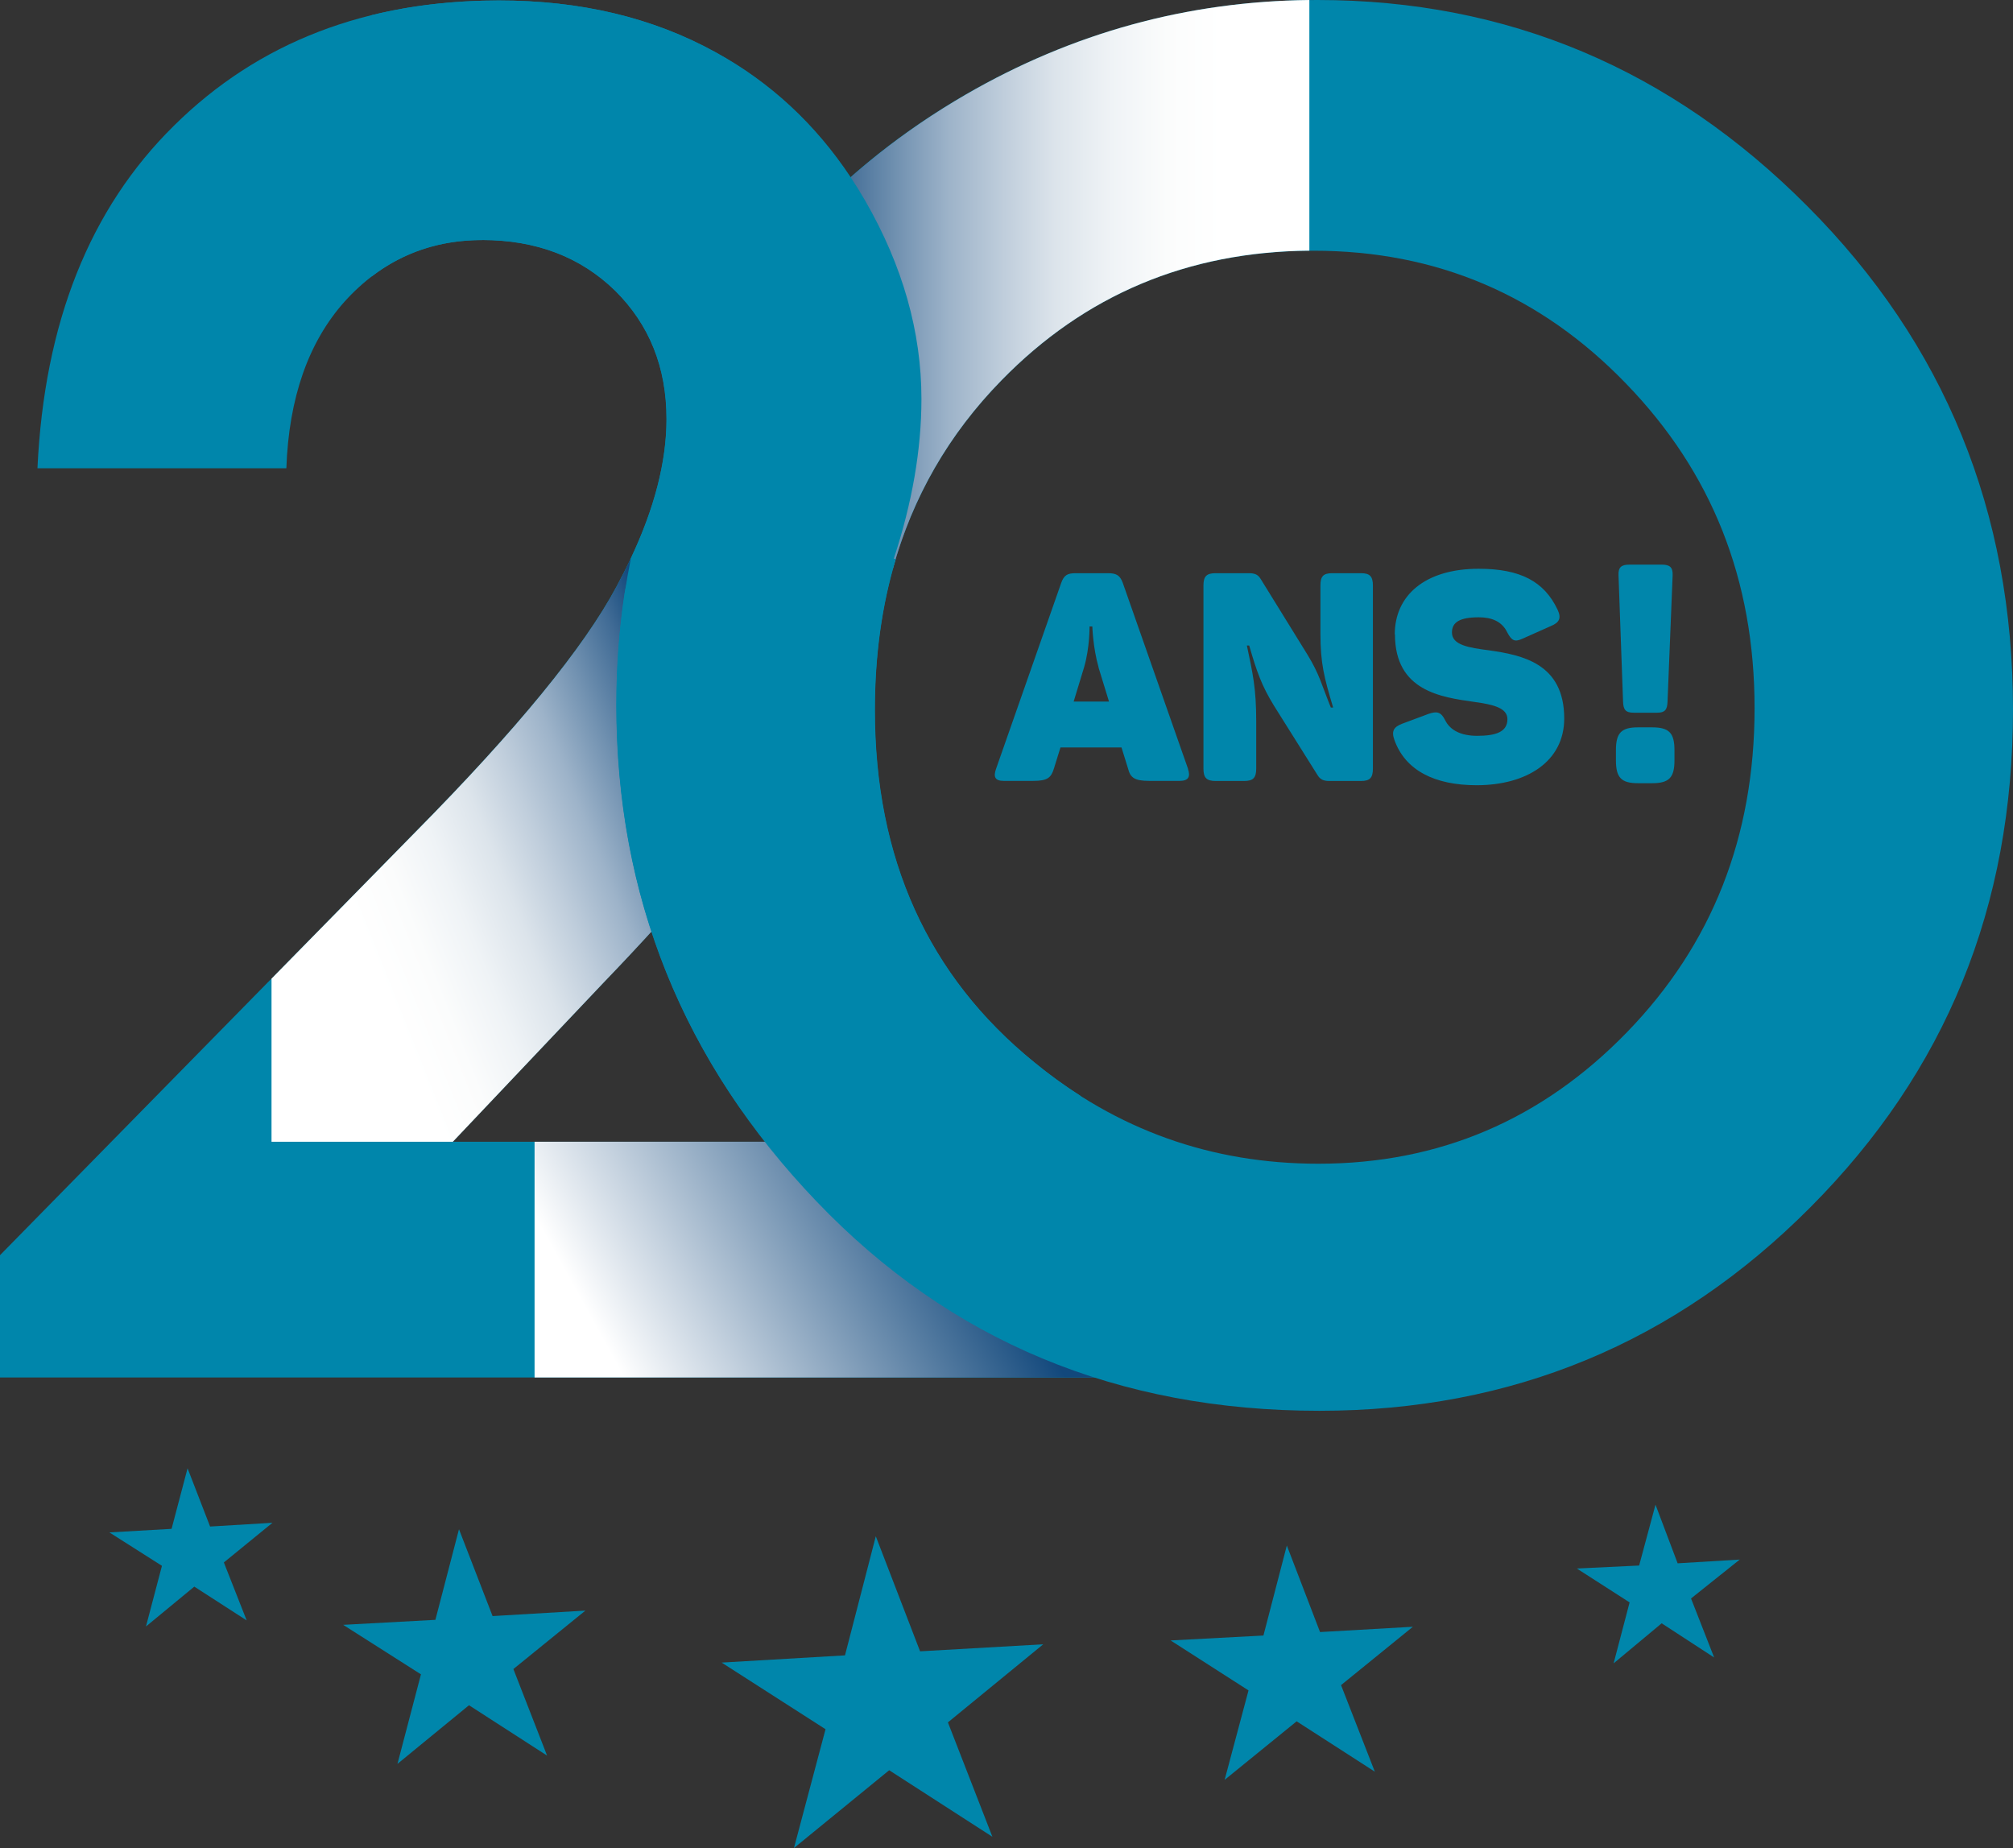
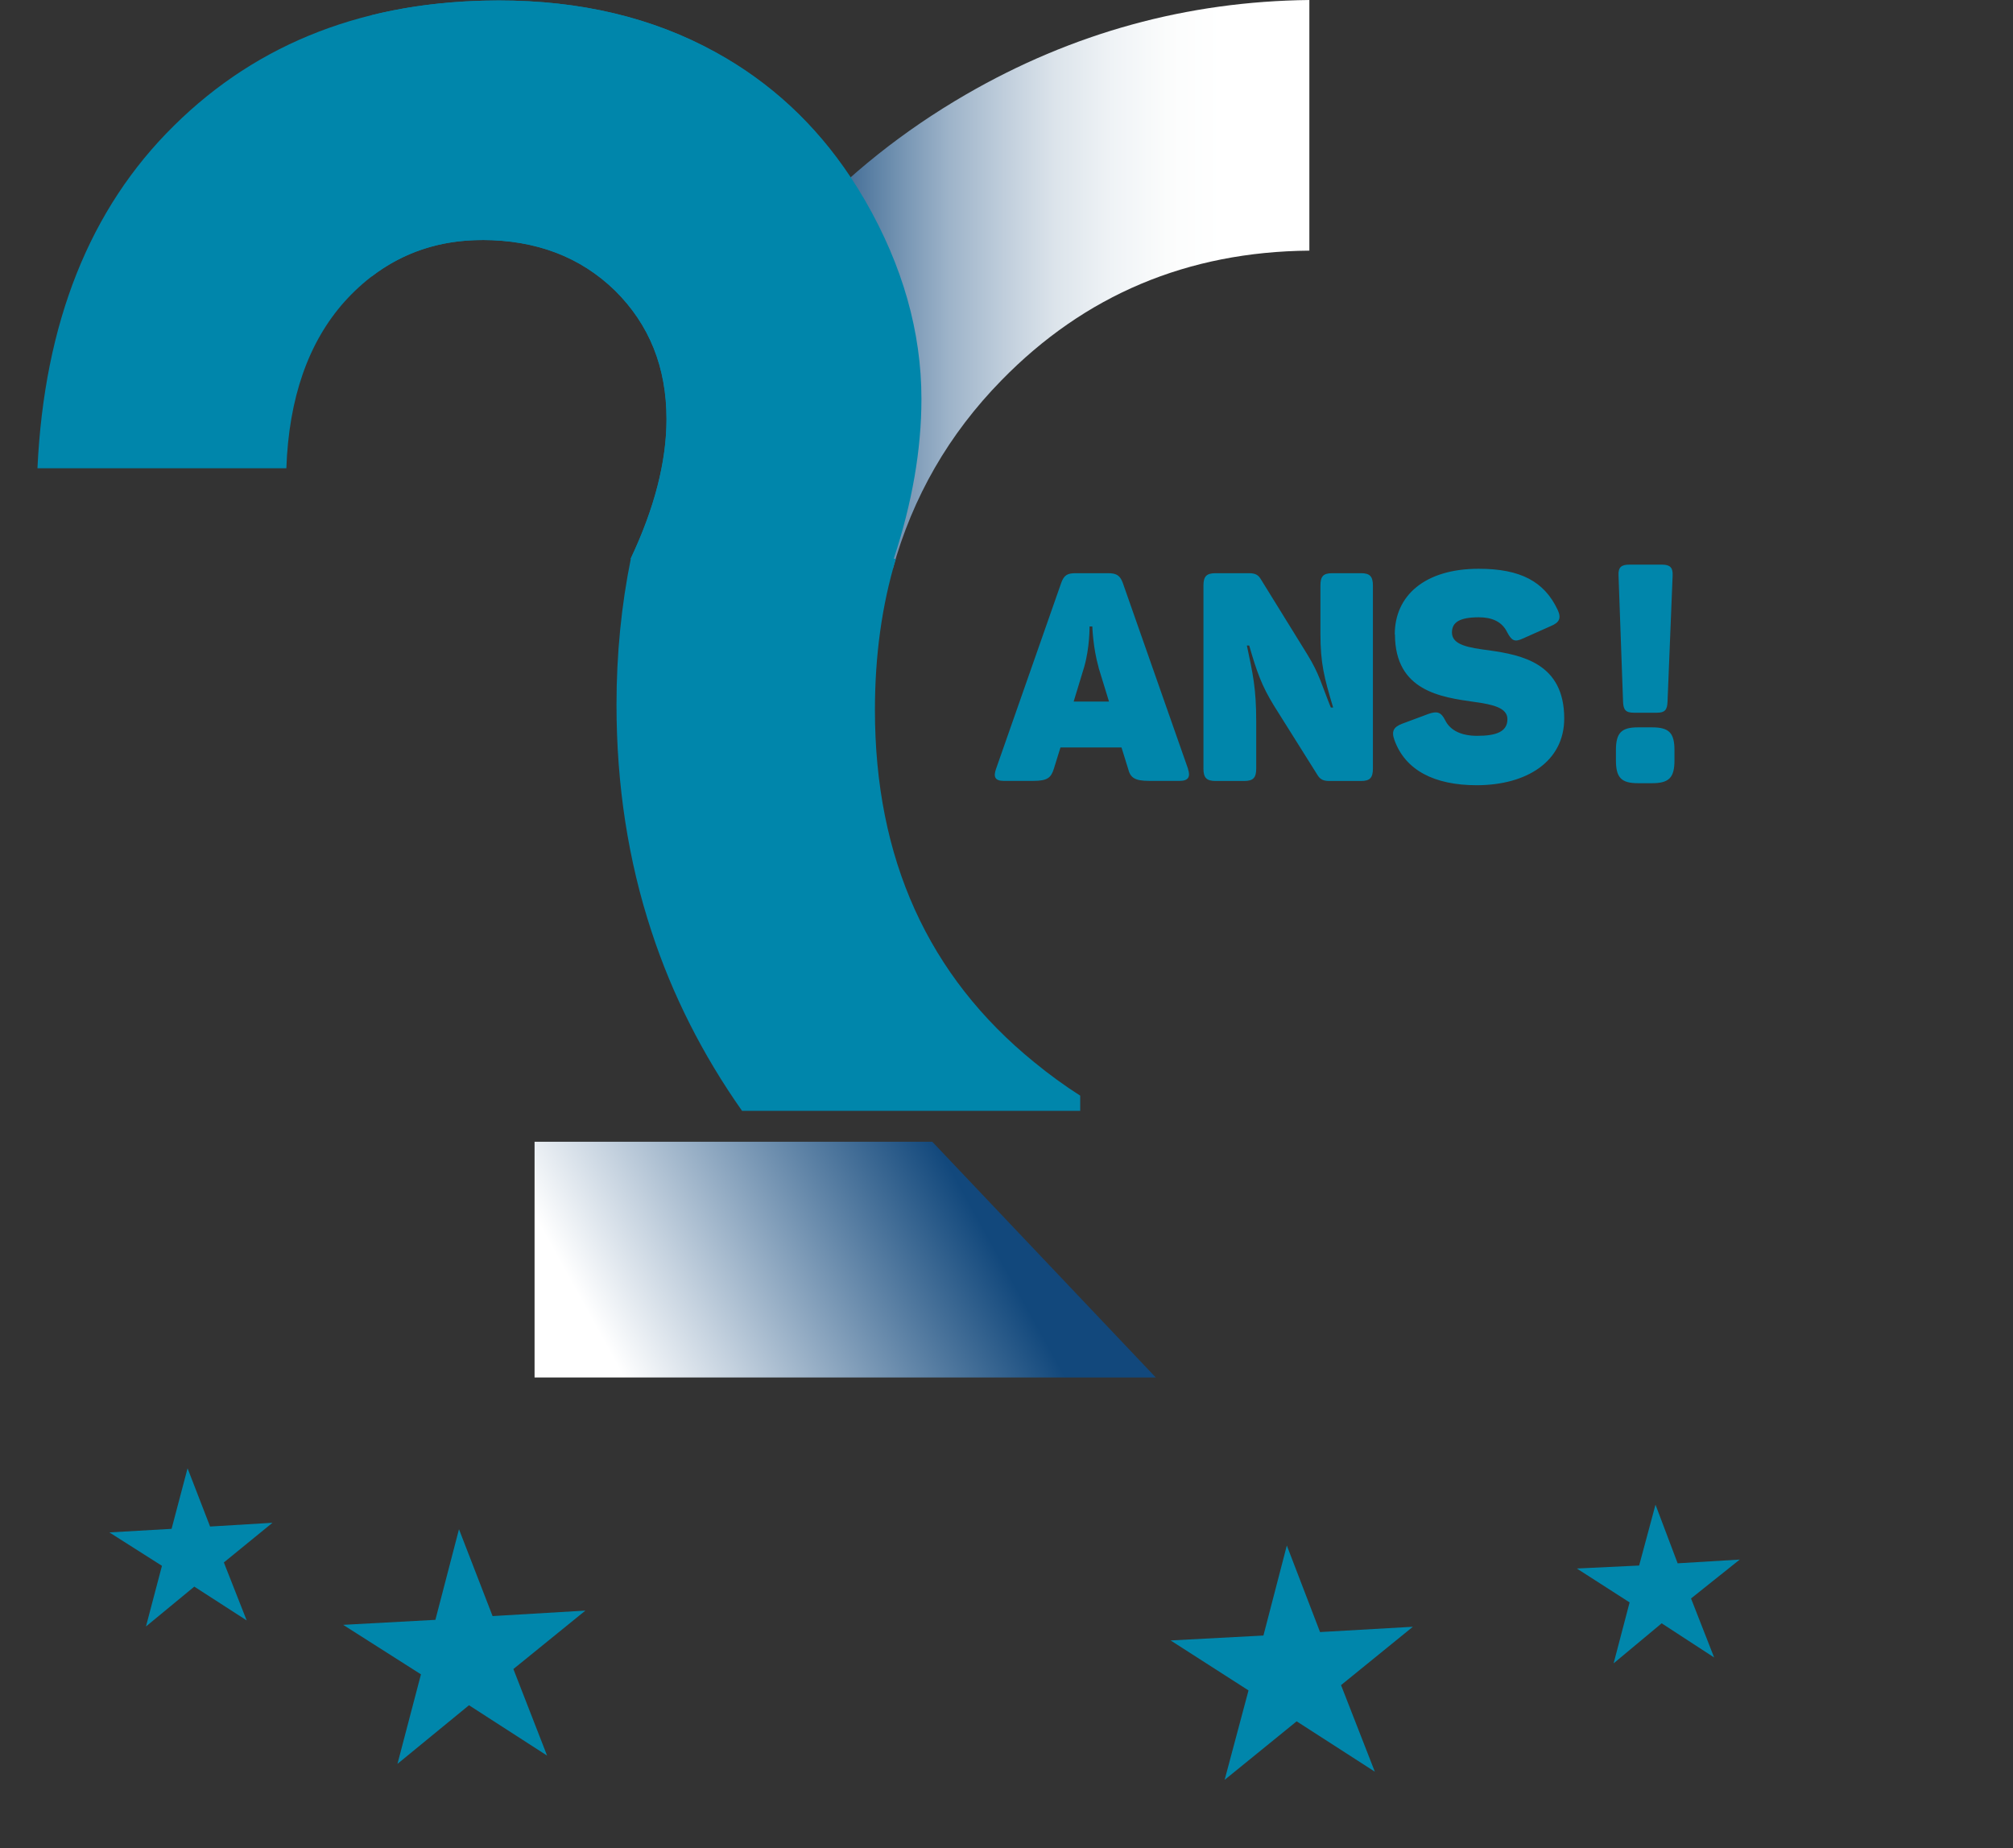
<svg xmlns="http://www.w3.org/2000/svg" viewBox="0 0 209.07 191.93">
  <rect x="0" y="0" width="209.07" height="191.93" fill="#333333" stroke="none" />
  <defs>
    <linearGradient id="linear-gradient" x1="100.18" y1="123.98" x2="57.75" y2="147.39" gradientUnits="userSpaceOnUse">
      <stop offset="0" stop-color="#12487c" />
      <stop offset=".12" stop-color="#35638f" />
      <stop offset=".62" stop-color="#c5d2df" />
      <stop offset=".83" stop-color="#fff" />
    </linearGradient>
    <linearGradient id="linear-gradient-2" x1="74.14" y1="81.18" x2="29.51" y2="98.98" gradientUnits="userSpaceOnUse">
      <stop offset="0" stop-color="#12487c" />
      <stop offset=".08" stop-color="#406b95" />
      <stop offset=".19" stop-color="#7292b1" />
      <stop offset=".29" stop-color="#9db3c9" />
      <stop offset=".4" stop-color="#c0cedc" />
      <stop offset=".5" stop-color="#dce4eb" />
      <stop offset=".61" stop-color="#eff3f6" />
      <stop offset=".72" stop-color="#fbfcfc" />
      <stop offset=".83" stop-color="#fff" />
    </linearGradient>
    <linearGradient id="linear-gradient-3" x1="83.21" y1="29.56" x2="135.99" y2="29.56" gradientUnits="userSpaceOnUse">
      <stop offset="0" stop-color="#12487c" />
      <stop offset=".08" stop-color="#406b95" />
      <stop offset=".19" stop-color="#7292b1" />
      <stop offset=".29" stop-color="#9db3c9" />
      <stop offset=".4" stop-color="#c0cedc" />
      <stop offset=".5" stop-color="#dce4eb" />
      <stop offset=".61" stop-color="#eff3f6" />
      <stop offset=".72" stop-color="#fbfcfc" />
      <stop offset=".83" stop-color="#fff" />
    </linearGradient>
  </defs>
  <g style="isolation: isolate;">
    <g id="Layer_1" data-name="Layer 1">
      <g>
        <g>
-           <polygon points="90.96 159.55 95.56 171.5 108.35 170.77 98.45 178.88 103.07 190.76 92.35 183.85 82.46 191.93 85.74 179.59 74.95 172.67 87.76 171.92 90.96 159.55" style="fill: #0086ab; fill-rule: evenodd;" />
          <polygon points="47.67 158.82 51.16 167.84 60.8 167.27 53.32 173.34 56.82 182.33 48.71 177.1 41.28 183.19 43.72 173.89 35.64 168.75 45.22 168.23 47.67 158.82" style="fill: #0086ab; fill-rule: evenodd;" />
          <polygon points="19.48 152.49 21.82 158.54 28.3 158.15 23.25 162.27 25.62 168.29 20.18 164.78 15.16 168.92 16.82 162.62 11.36 159.15 17.82 158.78 19.48 152.49" style="fill: #0086ab; fill-rule: evenodd;" />
          <polygon points="133.65 160.51 131.22 169.86 121.58 170.37 129.67 175.56 127.19 184.85 134.67 178.77 142.79 184 139.28 175.01 146.74 168.95 137.1 169.5 133.65 160.51" style="fill: #0086ab; fill-rule: evenodd;" />
          <polygon points="171.94 156.27 170.24 162.59 163.77 162.9 169.25 166.42 167.59 172.75 172.58 168.59 178.03 172.14 175.63 166.01 180.69 161.97 174.24 162.36 171.94 156.27" style="fill: #0086ab; fill-rule: evenodd;" />
        </g>
        <g>
-           <path d="M92.79,58.03c-1.09,3.3-2.49,6.68-4.19,10.15-4.73,9.55-13.39,20.86-25.93,33.88l-15.65,16.52h49.81l23.21,24.48H0v-12.7l43.2-44.01c10.43-10.56,17.4-19.04,20.84-25.45.52-.97,1.01-1.93,1.45-2.87h27.31Z" style="fill: #0086ab;" />
          <polygon points="55.52 118.58 96.83 118.58 120.04 143.06 55.52 143.06 55.52 118.58" style="fill: url(#linear-gradient); mix-blend-mode: multiply;" />
-           <path d="M80.97,80.59c-4.71,6.54-10.81,13.7-18.29,21.47l-15.65,16.52h-18.83v-16.94l15.01-15.29c10.43-10.56,17.4-19.04,20.84-25.45.52-.97,1.01-1.93,1.45-2.87h15.48v22.56Z" style="fill: url(#linear-gradient-2); mix-blend-mode: multiply;" />
          <path d="M29.75,48.63H3.89c.71-15.09,5.41-26.95,14.19-35.59C26.83,4.39,38.08.05,51.82.05c8.49,0,15.98,1.78,22.46,5.38,6.48,3.56,11.67,8.71,15.56,15.45,3.89,6.74,5.83,13.6,5.83,20.57,0,5.28-.96,10.81-2.87,16.6h-27.31c2.49-5.29,3.73-10.13,3.73-14.53,0-5.38-1.78-9.81-5.35-13.34-3.6-3.5-8.2-5.25-13.81-5.25s-10.43,2.14-14.26,6.38c-3.79,4.24-5.8,10.04-6.06,17.33h0Z" style="fill: #0086ab;" />
-           <path d="M136.83,0c19.73,0,36.72,7.16,50.91,21.44,14.23,14.28,21.33,31.71,21.33,52.24s-7,37.6-21.03,51.69c-14,14.09-31.02,21.15-51.01,21.15-20.97,0-38.37-7.26-52.21-21.73-13.87-14.48-20.81-31.67-20.81-51.59,0-3.89.28-7.69.83-11.41.5-3.35,2.67-6.2,3.61-9.4.95-3.24.69-6.82,2.1-9.91.94-2.06,1.99-4.09,3.14-6.08,6.44-11.18,15.33-20.05,26.61-26.59C111.62,3.27,123.81,0,136.83,0h0ZM136.45,26.04c-12.87,0-23.69,4.5-32.44,13.47-8.78,8.97-13.16,20.37-13.16,34.23,0,15.42,5.51,27.62,16.56,36.59,8.59,7.03,18.41,10.53,29.52,10.53,12.54,0,23.23-4.57,32.05-13.66,8.84-9.1,13.25-20.31,13.25-33.65s-4.44-24.52-13.35-33.71c-8.88-9.2-19.7-13.8-32.44-13.8h0Z" style="fill: #0086ab;" />
          <path d="M83.21,23.44c4.9-5.31,10.6-9.85,17.1-13.62C111.38,3.41,123.28.14,135.99,0v26.03c-12.66.11-23.33,4.61-31.98,13.47-5.47,5.59-9.23,12.12-11.29,19.59h-9.51V23.44Z" style="fill: url(#linear-gradient-3); mix-blend-mode: multiply;" />
          <path d="M88.6,68.19c.07-.14.14-.29.21-.43-.07.14-.14.29-.21.43h0ZM50.07,24.92c5.61,0,10.21,1.75,13.81,5.25,3.56,3.53,5.35,7.97,5.35,13.34,0,.8-.04,1.6-.12,2.42-.36,3.72-1.55,7.73-3.58,12.03-1,4.92-1.5,9.99-1.5,15.23,0,8.33,1.21,16.19,3.64,23.56,2.16,6.59,5.3,12.79,9.4,18.62h35.12v-1.58c-1.63-1.04-3.21-2.19-4.76-3.46-11.05-8.97-16.56-21.18-16.56-36.59,0-5.64.72-10.88,2.18-15.71h-.23v.02s-.06.17-.06.17c-.03.09-.06.18-.09.28l-.05.14.2-.59c1.91-5.79,2.88-11.33,2.88-16.62,0-6.96-1.95-13.83-5.83-20.57-.48-.83-.99-1.65-1.51-2.44-3.69-5.56-8.37-9.89-14.05-13.01C67.8,1.83,60.31.05,51.82.05c-4.69,0-9.09.51-13.19,1.52v27.12c3.26-2.5,7.07-3.76,11.44-3.76h0ZM88.82,67.73c.07-.14.13-.28.2-.42-.07.14-.13.28-.2.42h0ZM89.04,67.28c.07-.14.13-.29.2-.43-.07.14-.13.29-.2.43h0ZM89.25,66.84c.07-.14.13-.29.2-.43-.07.14-.13.29-.2.43h0ZM89.46,66.39c.06-.13.13-.27.19-.41-.06.14-.13.28-.19.41h0ZM89.66,65.94c.06-.13.12-.27.18-.4-.06.13-.12.27-.18.4h0ZM89.87,65.49c.06-.13.12-.26.17-.39-.06.13-.12.26-.17.39h0ZM90.07,65.05c.06-.13.12-.26.17-.39-.06.13-.12.26-.17.39h0ZM90.26,64.6c.06-.12.11-.24.16-.37-.05.12-.11.25-.16.37h0ZM90.45,64.17c.06-.12.11-.25.16-.37-.05.12-.11.25-.16.37h0ZM90.64,63.72c.05-.12.1-.24.16-.37-.05.12-.1.24-.16.37h0ZM90.83,63.28c.05-.12.1-.24.15-.35-.05.12-.1.23-.15.35h0ZM91.01,62.84c.05-.11.1-.23.14-.34-.05.11-.09.23-.14.34h0ZM91.19,62.41c.05-.12.1-.24.14-.35-.05.12-.1.24-.14.35h0ZM91.37,61.96c.05-.11.09-.23.13-.34-.04.11-.09.23-.13.34h0ZM91.54,61.52c.04-.1.08-.21.12-.31-.04.1-.08.21-.12.31h0ZM91.71,61.07c.04-.1.07-.2.11-.3-.04.1-.07.2-.11.3h0ZM91.87,60.65c.04-.1.07-.2.11-.31-.04.1-.07.2-.11.31h0ZM92.03,60.22c.03-.1.07-.19.1-.28-.03.09-.07.18-.1.28h0ZM92.19,59.78c.03-.1.06-.19.1-.28-.04.09-.07.18-.1.28h0ZM92.35,59.35c.03-.09.06-.18.1-.27-.03.09-.06.18-.1.27h0ZM92.5,58.91c.03-.09.06-.18.09-.27-.03.09-.06.18-.09.27h0Z" style="fill: #0086ab; fill-rule: evenodd;" />
        </g>
        <path d="M171.59,75.54h-1.47c-1.73,0-2.29.58-2.29,2.37v1.06c0,1.79.56,2.37,2.29,2.37h1.47c1.76,0,2.32-.58,2.32-2.37v-1.06c0-1.79-.56-2.37-2.32-2.37M172.56,58.64h-3.32c-.85,0-1.18.27-1.14,1.12l.47,13.1c.03.85.26,1.16,1.12,1.16h2.41c.82,0,1.06-.3,1.09-1.16l.53-13.1c.03-.85-.29-1.12-1.14-1.12M144.88,65.88c0,5.9,4.81,6.53,8.25,7.02,1.94.27,3.43.61,3.43,1.79,0,1.31-1.17,1.73-3.14,1.73-1.64,0-2.79-.55-3.32-1.61-.44-.88-.85-.97-1.73-.67l-2.76,1.03c-.85.33-1.12.76-.79,1.67,1.12,3.16,4.17,4.71,8.54,4.71,5.19,0,9.1-2.46,9.1-6.93,0-5.74-4.4-6.59-7.81-7.08-2.11-.27-3.85-.55-3.85-1.85,0-1.06.79-1.58,2.79-1.58,1.35,0,2.41.43,2.96,1.58.47.88.79,1,1.58.64l2.94-1.31c.88-.36,1.12-.82.7-1.7-1.38-2.92-3.85-4.25-8.19-4.25-5.61,0-8.72,2.8-8.72,6.81M141.36,59.53h-2.99c-.94,0-1.23.33-1.23,1.28v4.98c0,3.1.38,4.56,1.32,7.69h-.24c-.94-2.31-1.17-3.46-2.47-5.56l-4.81-7.78c-.26-.43-.56-.61-1.23-.61h-3.46c-.94,0-1.26.33-1.26,1.28v19.02c0,.94.32,1.28,1.26,1.28h2.96c.94,0,1.26-.33,1.26-1.28v-4.95c0-3.37-.35-4.92-.97-7.84h.24c.79,2.73,1.29,4.16,2.58,6.26l4.52,7.2c.26.43.59.61,1.2.61h3.32c.91,0,1.23-.33,1.23-1.28v-19.02c0-.94-.32-1.28-1.23-1.28M114.09,69.31l1.09,3.55h-3.67l1.09-3.58c.59-2.04.56-4.22.56-4.22h.29s.06,2.19.65,4.25M123.39,79.85l-6.78-19.32c-.29-.79-.68-1-1.53-1h-3.35c-.85,0-1.23.18-1.53,1.06l-6.75,19.26c-.29.82-.12,1.25.79,1.25h3.08c1.47,0,1.85-.33,2.14-1.28l.68-2.19h6.34l.68,2.19c.23.94.67,1.28,2.2,1.28h3.17c.88,0,1.14-.42.85-1.25" style="fill: #0086ab;" />
      </g>
    </g>
  </g>
</svg>